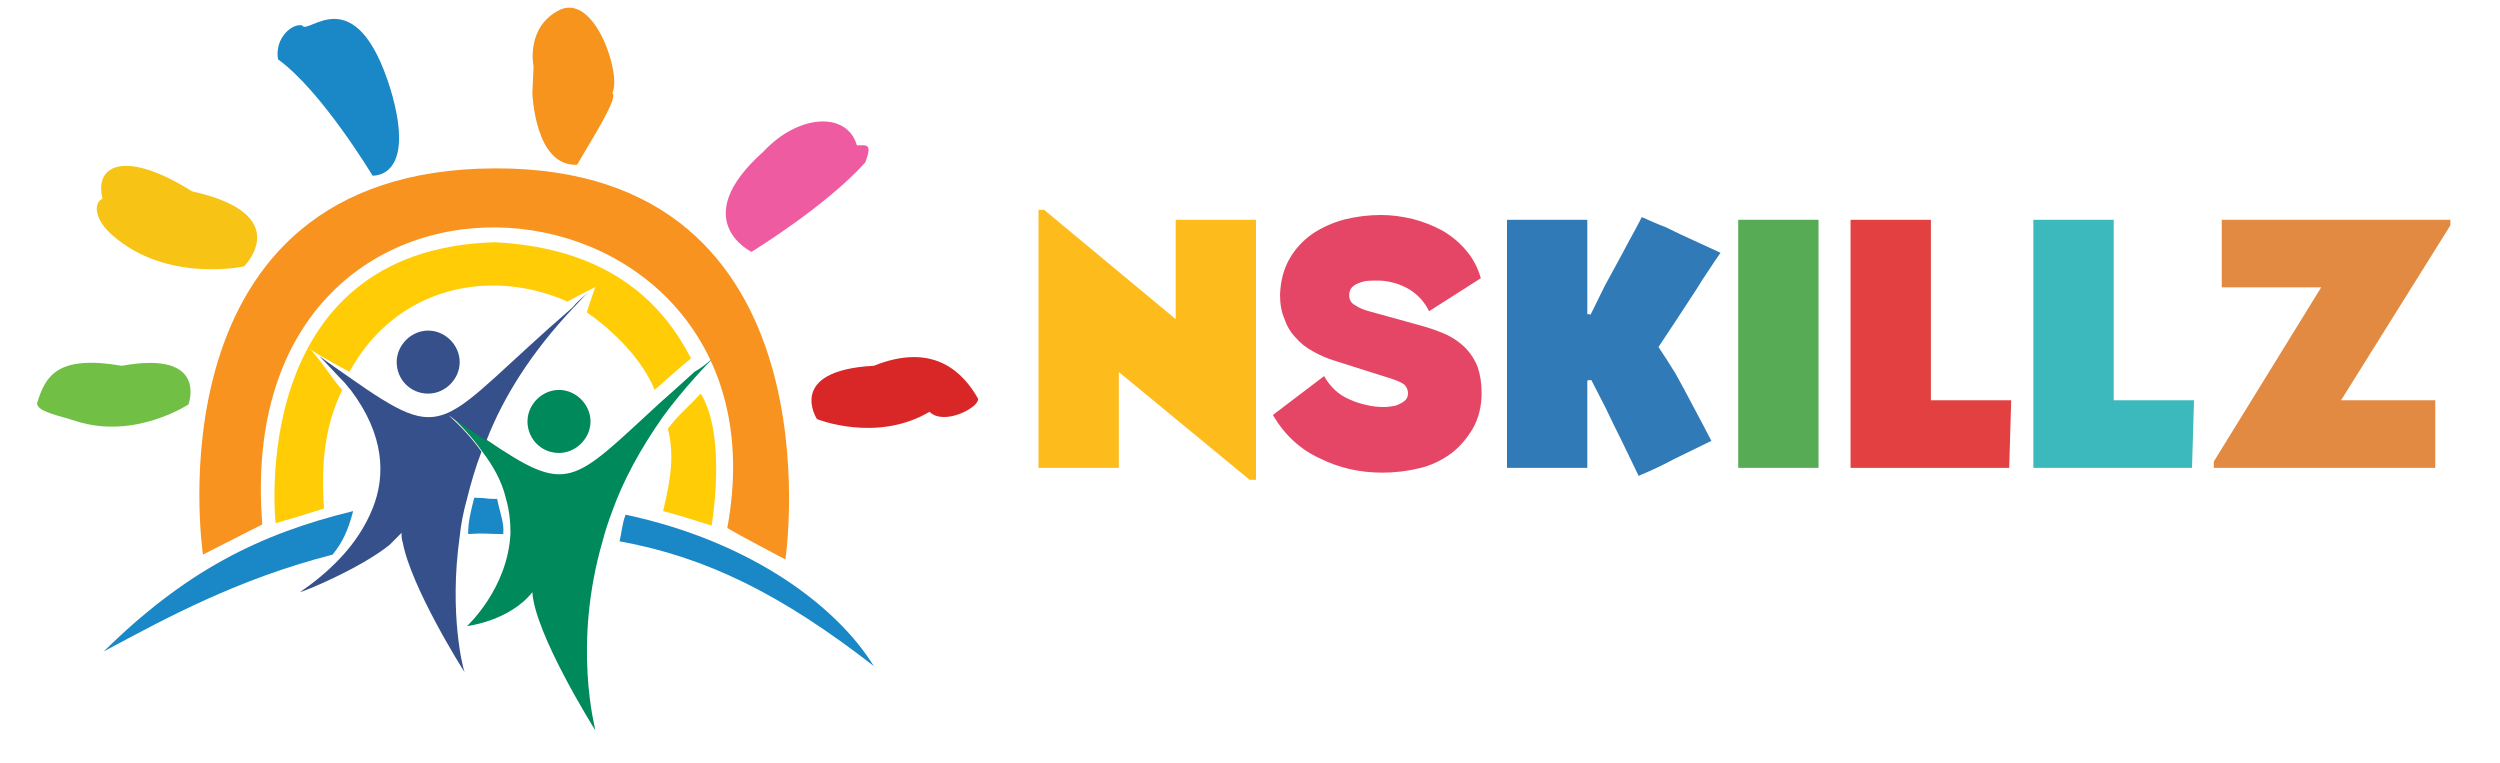
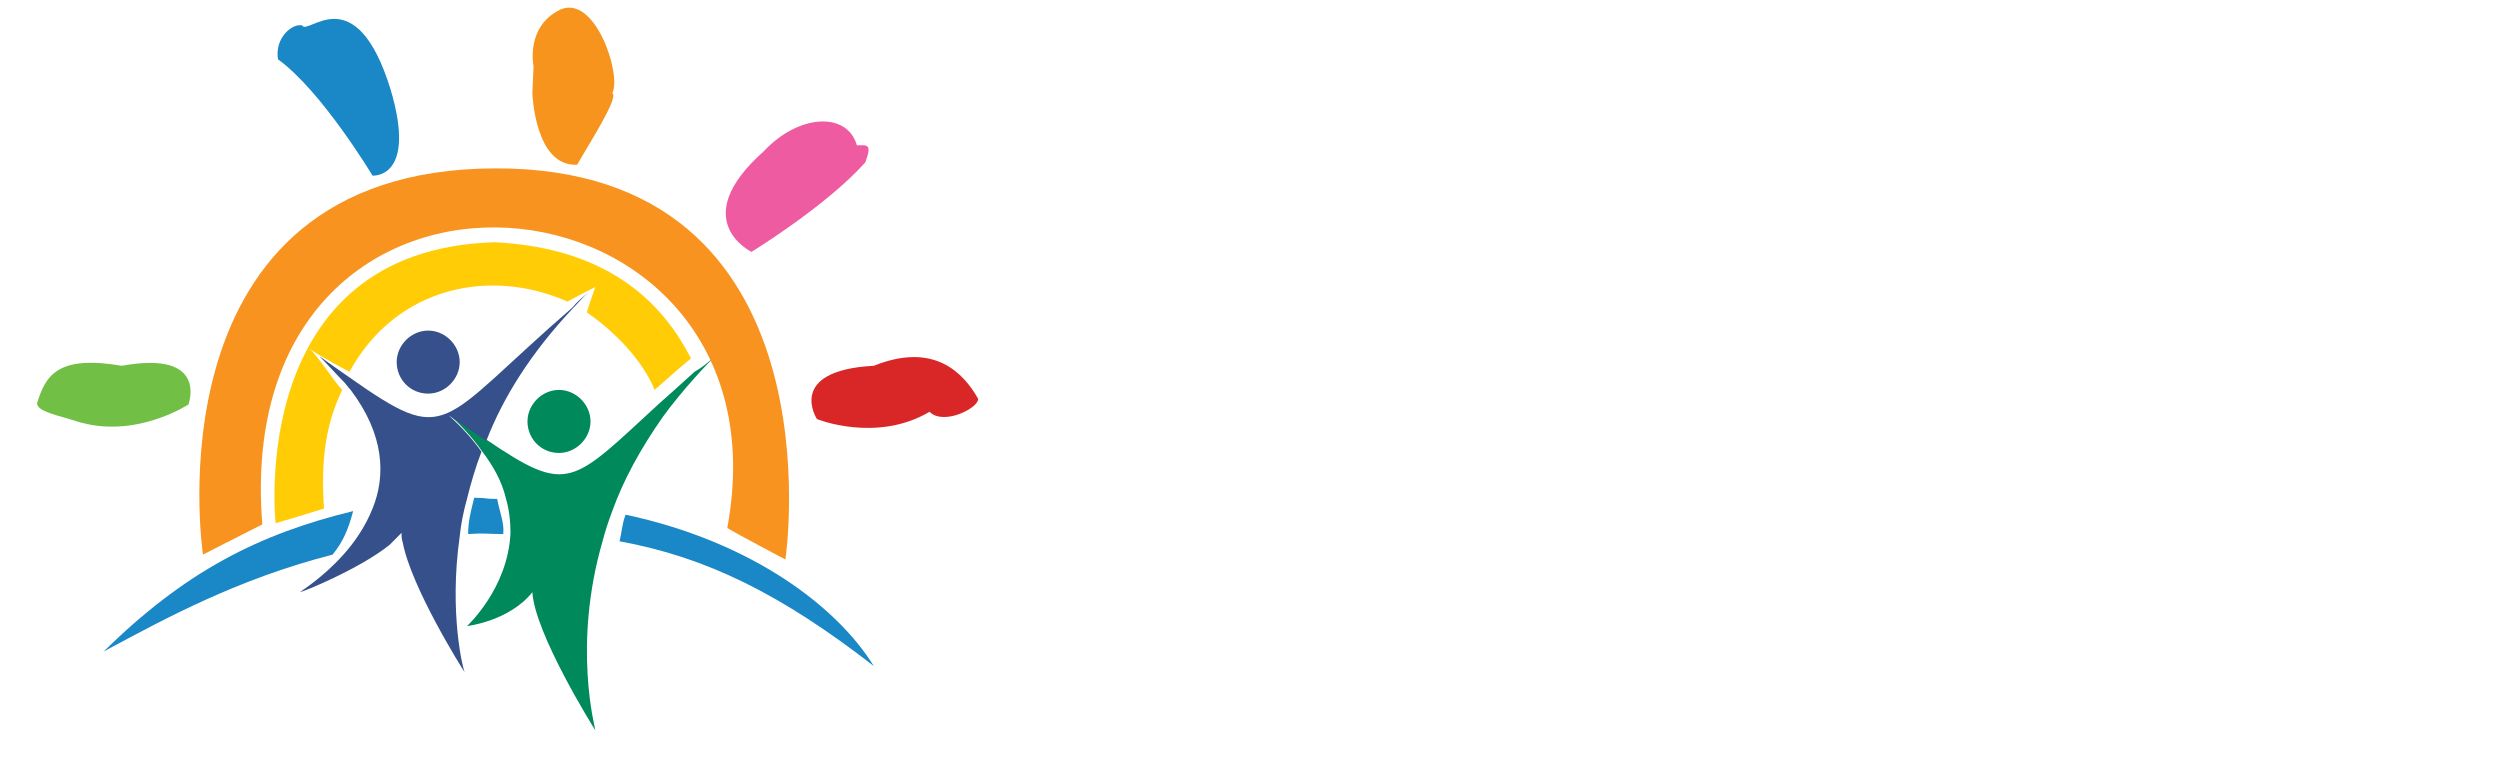
<svg xmlns="http://www.w3.org/2000/svg" width="131" zoomAndPan="magnify" viewBox="0 0 98.25 30" height="40" preserveAspectRatio="xMidYMid meet" version="1.2">
  <defs>
    <clipPath id="f2053f4fa4">
-       <path d="M 40 6 L 96.301 6 L 96.301 23 L 40 23 Z M 40 6 " />
-     </clipPath>
+       </clipPath>
    <clipPath id="5d33a86b57">
      <path d="M 0.242 2 L 10 2 L 10 13 L 0.242 13 Z M 0.242 2 " />
    </clipPath>
    <clipPath id="b7dd88c7fb">
      <path d="M 47 2 L 56.301 2 L 56.301 13 L 47 13 Z M 47 2 " />
    </clipPath>
    <clipPath id="bc5be7dbf2">
      <rect x="0" width="57" y="0" height="17" />
    </clipPath>
    <clipPath id="200bb596e3">
      <path d="M 1.223 14 L 8 14 L 8 17 L 1.223 17 Z M 1.223 14 " />
    </clipPath>
    <clipPath id="ccf5d01519">
      <path d="M 31 14 L 38.965 14 L 38.965 17 L 31 17 Z M 31 14 " />
    </clipPath>
  </defs>
  <g id="8c7a7e343f">
    <g clip-rule="nonzero" clip-path="url(#f2053f4fa4)">
      <g transform="matrix(1,0,0,1,40,6)">
        <g clip-path="url(#bc5be7dbf2)">
          <g clip-rule="nonzero" clip-path="url(#5d33a86b57)">
            <g style="fill:#fdbb1c;fill-opacity:1;">
              <g transform="translate(0.267, 12.387)">
                <path style="stroke:none" d="M 0.547 -10.141 L 0.766 -10.141 L 5.938 -5.844 L 5.938 -9.75 L 9.094 -9.75 L 9.094 0.469 L 8.844 0.469 L 3.703 -3.766 L 3.703 0 L 0.547 0 Z M 0.547 -10.141 " />
              </g>
            </g>
          </g>
          <g style="fill:#e64666;fill-opacity:1;">
            <g transform="translate(9.758, 12.387)">
              <path style="stroke:none" d="M 4.516 -9.938 C 4.922 -9.938 5.336 -9.883 5.766 -9.781 C 6.172 -9.676 6.555 -9.523 6.922 -9.328 C 7.285 -9.117 7.598 -8.859 7.859 -8.547 C 8.129 -8.234 8.32 -7.867 8.438 -7.453 L 6.406 -6.156 C 6.227 -6.52 5.969 -6.805 5.625 -7.016 C 5.27 -7.223 4.891 -7.336 4.484 -7.359 L 4.219 -7.359 C 4.125 -7.359 4.023 -7.352 3.922 -7.344 C 3.805 -7.32 3.703 -7.289 3.609 -7.25 C 3.504 -7.207 3.422 -7.148 3.359 -7.078 C 3.297 -7.004 3.266 -6.906 3.266 -6.781 C 3.266 -6.602 3.344 -6.473 3.5 -6.391 C 3.645 -6.297 3.805 -6.223 3.984 -6.172 L 6.188 -5.562 C 6.551 -5.457 6.875 -5.336 7.156 -5.203 C 7.438 -5.055 7.672 -4.883 7.859 -4.688 C 8.055 -4.477 8.207 -4.238 8.312 -3.969 C 8.414 -3.676 8.469 -3.332 8.469 -2.938 C 8.469 -2.414 8.352 -1.953 8.125 -1.547 C 7.883 -1.141 7.598 -0.812 7.266 -0.562 C 6.879 -0.281 6.461 -0.086 6.016 0.016 C 5.555 0.129 5.07 0.188 4.562 0.188 C 3.676 0.188 2.859 0 2.109 -0.375 C 1.336 -0.727 0.723 -1.297 0.266 -2.078 L 2.281 -3.609 C 2.395 -3.398 2.535 -3.219 2.703 -3.062 C 2.867 -2.906 3.062 -2.781 3.281 -2.688 C 3.488 -2.594 3.711 -2.52 3.953 -2.469 C 4.18 -2.414 4.406 -2.391 4.625 -2.391 C 4.727 -2.391 4.836 -2.398 4.953 -2.422 C 5.055 -2.43 5.156 -2.461 5.25 -2.516 C 5.344 -2.555 5.422 -2.609 5.484 -2.672 C 5.547 -2.742 5.578 -2.836 5.578 -2.953 C 5.566 -3.086 5.516 -3.195 5.422 -3.281 C 5.316 -3.352 5.172 -3.422 4.984 -3.484 L 2.719 -4.203 C 2.406 -4.297 2.113 -4.422 1.844 -4.578 C 1.57 -4.723 1.344 -4.906 1.156 -5.125 C 0.957 -5.332 0.812 -5.578 0.719 -5.859 C 0.602 -6.129 0.547 -6.441 0.547 -6.797 C 0.566 -7.348 0.691 -7.82 0.922 -8.219 C 1.148 -8.613 1.453 -8.941 1.828 -9.203 C 2.203 -9.453 2.625 -9.641 3.094 -9.766 C 3.562 -9.879 4.035 -9.938 4.516 -9.938 Z M 4.516 -9.938 " />
            </g>
          </g>
          <g style="fill:#307bb7;fill-opacity:1;">
            <g transform="translate(18.491, 12.387)">
-               <path style="stroke:none" d="M 6.016 -9.844 C 6.016 -9.852 6.055 -9.844 6.141 -9.812 C 6.223 -9.77 6.336 -9.719 6.484 -9.656 C 6.629 -9.594 6.797 -9.523 6.984 -9.453 C 7.172 -9.359 7.363 -9.266 7.562 -9.172 L 9.125 -8.453 C 8.957 -8.211 8.797 -7.973 8.641 -7.734 C 8.484 -7.504 8.332 -7.27 8.188 -7.031 C 7.926 -6.633 7.66 -6.227 7.391 -5.812 C 7.109 -5.383 6.875 -5.031 6.688 -4.75 C 6.883 -4.457 7.109 -4.109 7.359 -3.703 C 7.598 -3.273 7.816 -2.867 8.016 -2.484 C 8.141 -2.254 8.266 -2.02 8.391 -1.781 L 8.766 -1.062 L 7.328 -0.359 C 7.148 -0.266 6.977 -0.176 6.812 -0.094 C 6.633 -0.008 6.477 0.062 6.344 0.125 C 6.207 0.188 6.098 0.234 6.016 0.266 C 5.941 0.305 5.906 0.32 5.906 0.312 L 5.703 -0.109 C 5.566 -0.391 5.406 -0.723 5.219 -1.109 C 5.02 -1.504 4.816 -1.922 4.609 -2.359 C 4.398 -2.773 4.211 -3.141 4.047 -3.453 L 3.891 -3.438 L 3.891 0 L 0.734 0 L 0.734 -9.75 L 3.891 -9.75 L 3.891 -6.031 L 3.953 -6.047 L 4.016 -6.016 C 4.172 -6.336 4.359 -6.719 4.578 -7.156 C 4.805 -7.57 5.031 -7.984 5.25 -8.391 C 5.457 -8.785 5.641 -9.125 5.797 -9.406 C 5.941 -9.676 6.016 -9.82 6.016 -9.844 Z M 6.016 -9.844 " />
-             </g>
+               </g>
          </g>
          <g style="fill:#56ab54;fill-opacity:1;">
            <g transform="translate(27.765, 12.387)">
              <path style="stroke:none" d="M 0.547 -9.75 L 3.703 -9.75 L 3.703 0 L 0.547 0 Z M 0.547 -9.75 " />
            </g>
          </g>
          <g style="fill:#e34041;fill-opacity:1;">
            <g transform="translate(32.165, 12.387)">
              <path style="stroke:none" d="M 0.562 -9.75 L 3.719 -9.75 L 3.719 -2.656 L 6.875 -2.656 L 6.797 0 L 0.562 0 Z M 0.562 -9.75 " />
            </g>
          </g>
          <g style="fill:#3cb9bc;fill-opacity:1;">
            <g transform="translate(39.349, 12.387)">
              <path style="stroke:none" d="M 0.562 -9.75 L 3.719 -9.75 L 3.719 -2.656 L 6.875 -2.656 L 6.797 0 L 0.562 0 Z M 0.562 -9.75 " />
            </g>
          </g>
          <g clip-rule="nonzero" clip-path="url(#b7dd88c7fb)">
            <g style="fill:#e28a42;fill-opacity:1;">
              <g transform="translate(46.534, 12.387)">
                <path style="stroke:none" d="M 4.688 -7.094 L 0.781 -7.094 L 0.781 -9.75 L 9.766 -9.75 L 9.766 -9.531 L 5.469 -2.656 L 9.172 -2.656 L 9.172 0 L 0.469 0 L 0.469 -0.25 Z M 4.688 -7.094 " />
              </g>
            </g>
          </g>
        </g>
      </g>
    </g>
    <path style=" stroke:none;fill-rule:nonzero;fill:#1a87c7;fill-opacity:1;" d="M 13.879 20.086 C 13.688 20.797 13.496 21.273 13.07 21.797 C 9.355 22.75 6.551 24.273 4.074 25.605 C 7.262 22.465 10.164 20.988 13.879 20.086 Z M 13.879 20.086 " />
    <path style=" stroke:none;fill-rule:nonzero;fill:#1a87c7;fill-opacity:1;" d="M 19.777 20.988 C 19.113 20.988 19.066 20.941 18.398 20.988 C 18.398 20.512 18.492 20.133 18.637 19.562 C 19.16 19.562 19.016 19.609 19.539 19.609 C 19.637 20.133 19.828 20.562 19.777 20.988 Z M 19.777 20.988 " />
    <path style=" stroke:none;fill-rule:nonzero;fill:#1a87c7;fill-opacity:1;" d="M 34.34 26.176 C 30.723 23.367 27.773 21.895 24.348 21.273 C 24.441 20.895 24.441 20.609 24.586 20.227 C 29.488 21.273 32.867 23.797 34.34 26.176 Z M 34.34 26.176 " />
    <path style=" stroke:none;fill-rule:nonzero;fill:#00895a;fill-opacity:1;" d="M 23.207 16.562 C 23.207 17.23 22.633 17.801 21.969 17.801 C 21.254 17.801 20.73 17.23 20.73 16.562 C 20.73 15.895 21.301 15.324 21.969 15.324 C 22.633 15.324 23.207 15.895 23.207 16.562 Z M 23.207 16.562 " />
    <path style=" stroke:none;fill-rule:nonzero;fill:#00895a;fill-opacity:1;" d="M 28.297 13.801 C 27.965 14.137 27.633 14.469 27.344 14.801 C 26.871 15.324 26.441 15.848 26.059 16.371 C 25.156 17.656 24.488 18.895 24.062 20.086 C 23.918 20.465 23.777 20.895 23.68 21.273 C 22.492 25.367 23.395 28.605 23.395 28.699 C 23.301 28.555 21.016 24.891 20.922 23.273 C 20.016 24.414 18.352 24.605 18.352 24.605 C 18.352 24.605 19.969 23.129 20.062 20.941 C 20.062 20.512 20.016 20.035 19.875 19.562 C 19.73 18.941 19.398 18.324 18.922 17.703 C 18.59 17.23 18.16 16.754 17.637 16.277 C 18.207 16.656 18.684 16.992 19.113 17.277 C 22.348 19.465 22.445 19.039 25.918 15.848 C 26.348 15.469 26.773 15.086 27.297 14.609 C 27.633 14.422 27.965 14.137 28.297 13.801 Z M 28.297 13.801 " />
    <path style=" stroke:none;fill-rule:nonzero;fill:#35508a;fill-opacity:1;" d="M 23.156 11.469 C 22.918 11.66 22.73 11.898 22.539 12.09 C 20.875 13.852 19.777 15.609 19.113 17.324 C 18.684 17.039 18.207 16.707 17.637 16.324 C 18.16 16.801 18.59 17.277 18.922 17.754 C 18.684 18.371 18.492 19.039 18.352 19.609 C 18.207 20.133 18.113 20.609 18.066 21.086 C 17.637 24.129 18.207 26.32 18.258 26.414 C 18.16 26.273 16.16 23.082 15.828 21.32 C 15.781 21.18 15.781 21.086 15.781 20.941 C 15.637 21.086 15.496 21.227 15.305 21.418 C 14.117 22.367 11.879 23.273 11.785 23.273 C 11.832 23.227 12.688 22.703 13.496 21.797 C 13.926 21.32 14.355 20.703 14.641 19.988 C 15.164 18.703 15.113 17.086 13.781 15.324 C 13.781 15.324 13.688 15.23 13.543 15.039 C 13.258 14.754 12.832 14.277 12.547 13.992 C 12.926 14.277 13.688 14.801 13.688 14.801 C 17.684 17.609 17.16 16.707 22.492 12.09 C 22.684 11.852 22.918 11.66 23.156 11.469 Z M 23.156 11.469 " />
    <path style=" stroke:none;fill-rule:nonzero;fill:#35508a;fill-opacity:1;" d="M 18.066 14.23 C 18.066 14.898 17.496 15.469 16.828 15.469 C 16.113 15.469 15.59 14.898 15.59 14.23 C 15.59 13.562 16.16 12.992 16.828 12.992 C 17.496 12.992 18.066 13.562 18.066 14.23 Z M 18.066 14.23 " />
    <path style=" stroke:none;fill-rule:nonzero;fill:#ffcc05;fill-opacity:1;" d="M 27.156 14.086 C 26.633 14.516 26.156 14.945 25.727 15.324 C 25.25 14.137 24.109 12.992 23.062 12.277 C 23.207 11.805 23.395 11.281 23.395 11.281 C 23.395 11.281 22.73 11.613 22.301 11.852 C 19.305 10.52 15.59 11.23 13.734 14.609 C 13.734 14.609 12.547 13.992 12.164 13.707 C 12.496 13.992 13.164 15.039 13.449 15.324 C 12.832 16.609 12.594 17.992 12.734 19.988 C 11.973 20.227 10.832 20.562 10.832 20.562 C 10.832 20.562 9.641 9.805 19.445 9.52 C 24.156 9.758 26.156 12.137 27.156 14.086 Z M 27.156 14.086 " />
-     <path style=" stroke:none;fill-rule:nonzero;fill:#ffcc05;fill-opacity:1;" d="M 27.965 20.656 C 27.965 20.656 26.633 20.227 26.059 20.086 C 26.395 18.703 26.488 17.848 26.25 16.848 C 26.633 16.324 27.059 15.992 27.535 15.469 C 28.582 17.133 27.965 20.656 27.965 20.656 Z M 27.965 20.656 " />
    <path style=" stroke:none;fill-rule:nonzero;fill:#f7931e;fill-opacity:1;" d="M 10.309 20.609 C 9.355 21.086 7.977 21.797 7.977 21.797 C 7.977 21.797 5.691 6.664 19.445 6.617 C 33.152 6.566 30.867 21.988 30.867 21.988 C 30.867 21.988 28.965 20.988 28.582 20.75 C 31.297 6.141 8.977 3.949 10.309 20.609 Z M 10.309 20.609 " />
    <path style=" stroke:none;fill-rule:nonzero;fill:#1a87c7;fill-opacity:1;" d="M 14.641 6.902 C 14.641 6.902 12.641 3.57 10.926 2.332 C 10.785 1.477 11.5 0.902 11.879 1 C 12.07 1.43 13.973 -0.953 15.352 3.523 C 16.398 7.043 14.641 6.902 14.641 6.902 Z M 14.641 6.902 " />
-     <path style=" stroke:none;fill-rule:nonzero;fill:#f7c314;fill-opacity:1;" d="M 9.594 10.469 C 9.594 10.469 6.551 11.137 4.406 9.234 C 3.742 8.66 3.645 7.996 4.027 7.805 C 3.695 6.426 4.98 5.902 7.547 7.52 C 11.641 8.426 9.594 10.469 9.594 10.469 Z M 9.594 10.469 " />
    <g clip-rule="nonzero" clip-path="url(#200bb596e3)">
      <path style=" stroke:none;fill-rule:nonzero;fill:#71bf45;fill-opacity:1;" d="M 7.406 15.895 C 7.406 15.895 5.312 17.277 3.027 16.562 C 2.312 16.324 1.457 16.184 1.457 15.848 C 1.789 14.754 2.266 13.945 4.789 14.375 C 8.215 13.754 7.406 15.895 7.406 15.895 Z M 7.406 15.895 " />
    </g>
    <path style=" stroke:none;fill-rule:nonzero;fill:#ee5ba1;fill-opacity:1;" d="M 29.535 9.898 C 29.535 9.898 32.484 8.09 34.008 6.379 C 34.293 5.617 34.055 5.711 33.676 5.711 C 33.293 4.379 31.391 4.473 30.012 5.949 C 26.965 8.66 29.535 9.898 29.535 9.898 Z M 29.535 9.898 " />
    <g clip-rule="nonzero" clip-path="url(#ccf5d01519)">
      <path style=" stroke:none;fill-rule:nonzero;fill:#d92728;fill-opacity:1;" d="M 32.105 16.469 C 32.105 16.469 34.438 17.418 36.531 16.184 C 37.102 16.754 38.527 15.992 38.434 15.66 C 37.863 14.66 36.719 13.422 34.34 14.375 C 30.867 14.562 32.105 16.469 32.105 16.469 Z M 32.105 16.469 " />
    </g>
    <path style=" stroke:none;fill-rule:nonzero;fill:#f7941d;fill-opacity:1;" d="M 20.969 2.617 C 20.969 2.617 20.637 1.047 22.016 0.379 C 23.395 -0.238 24.441 2.949 24.062 3.664 C 24.348 3.809 23.109 5.711 22.684 6.473 C 21.016 6.566 20.922 3.664 20.922 3.664 Z M 20.969 2.617 " />
  </g>
</svg>